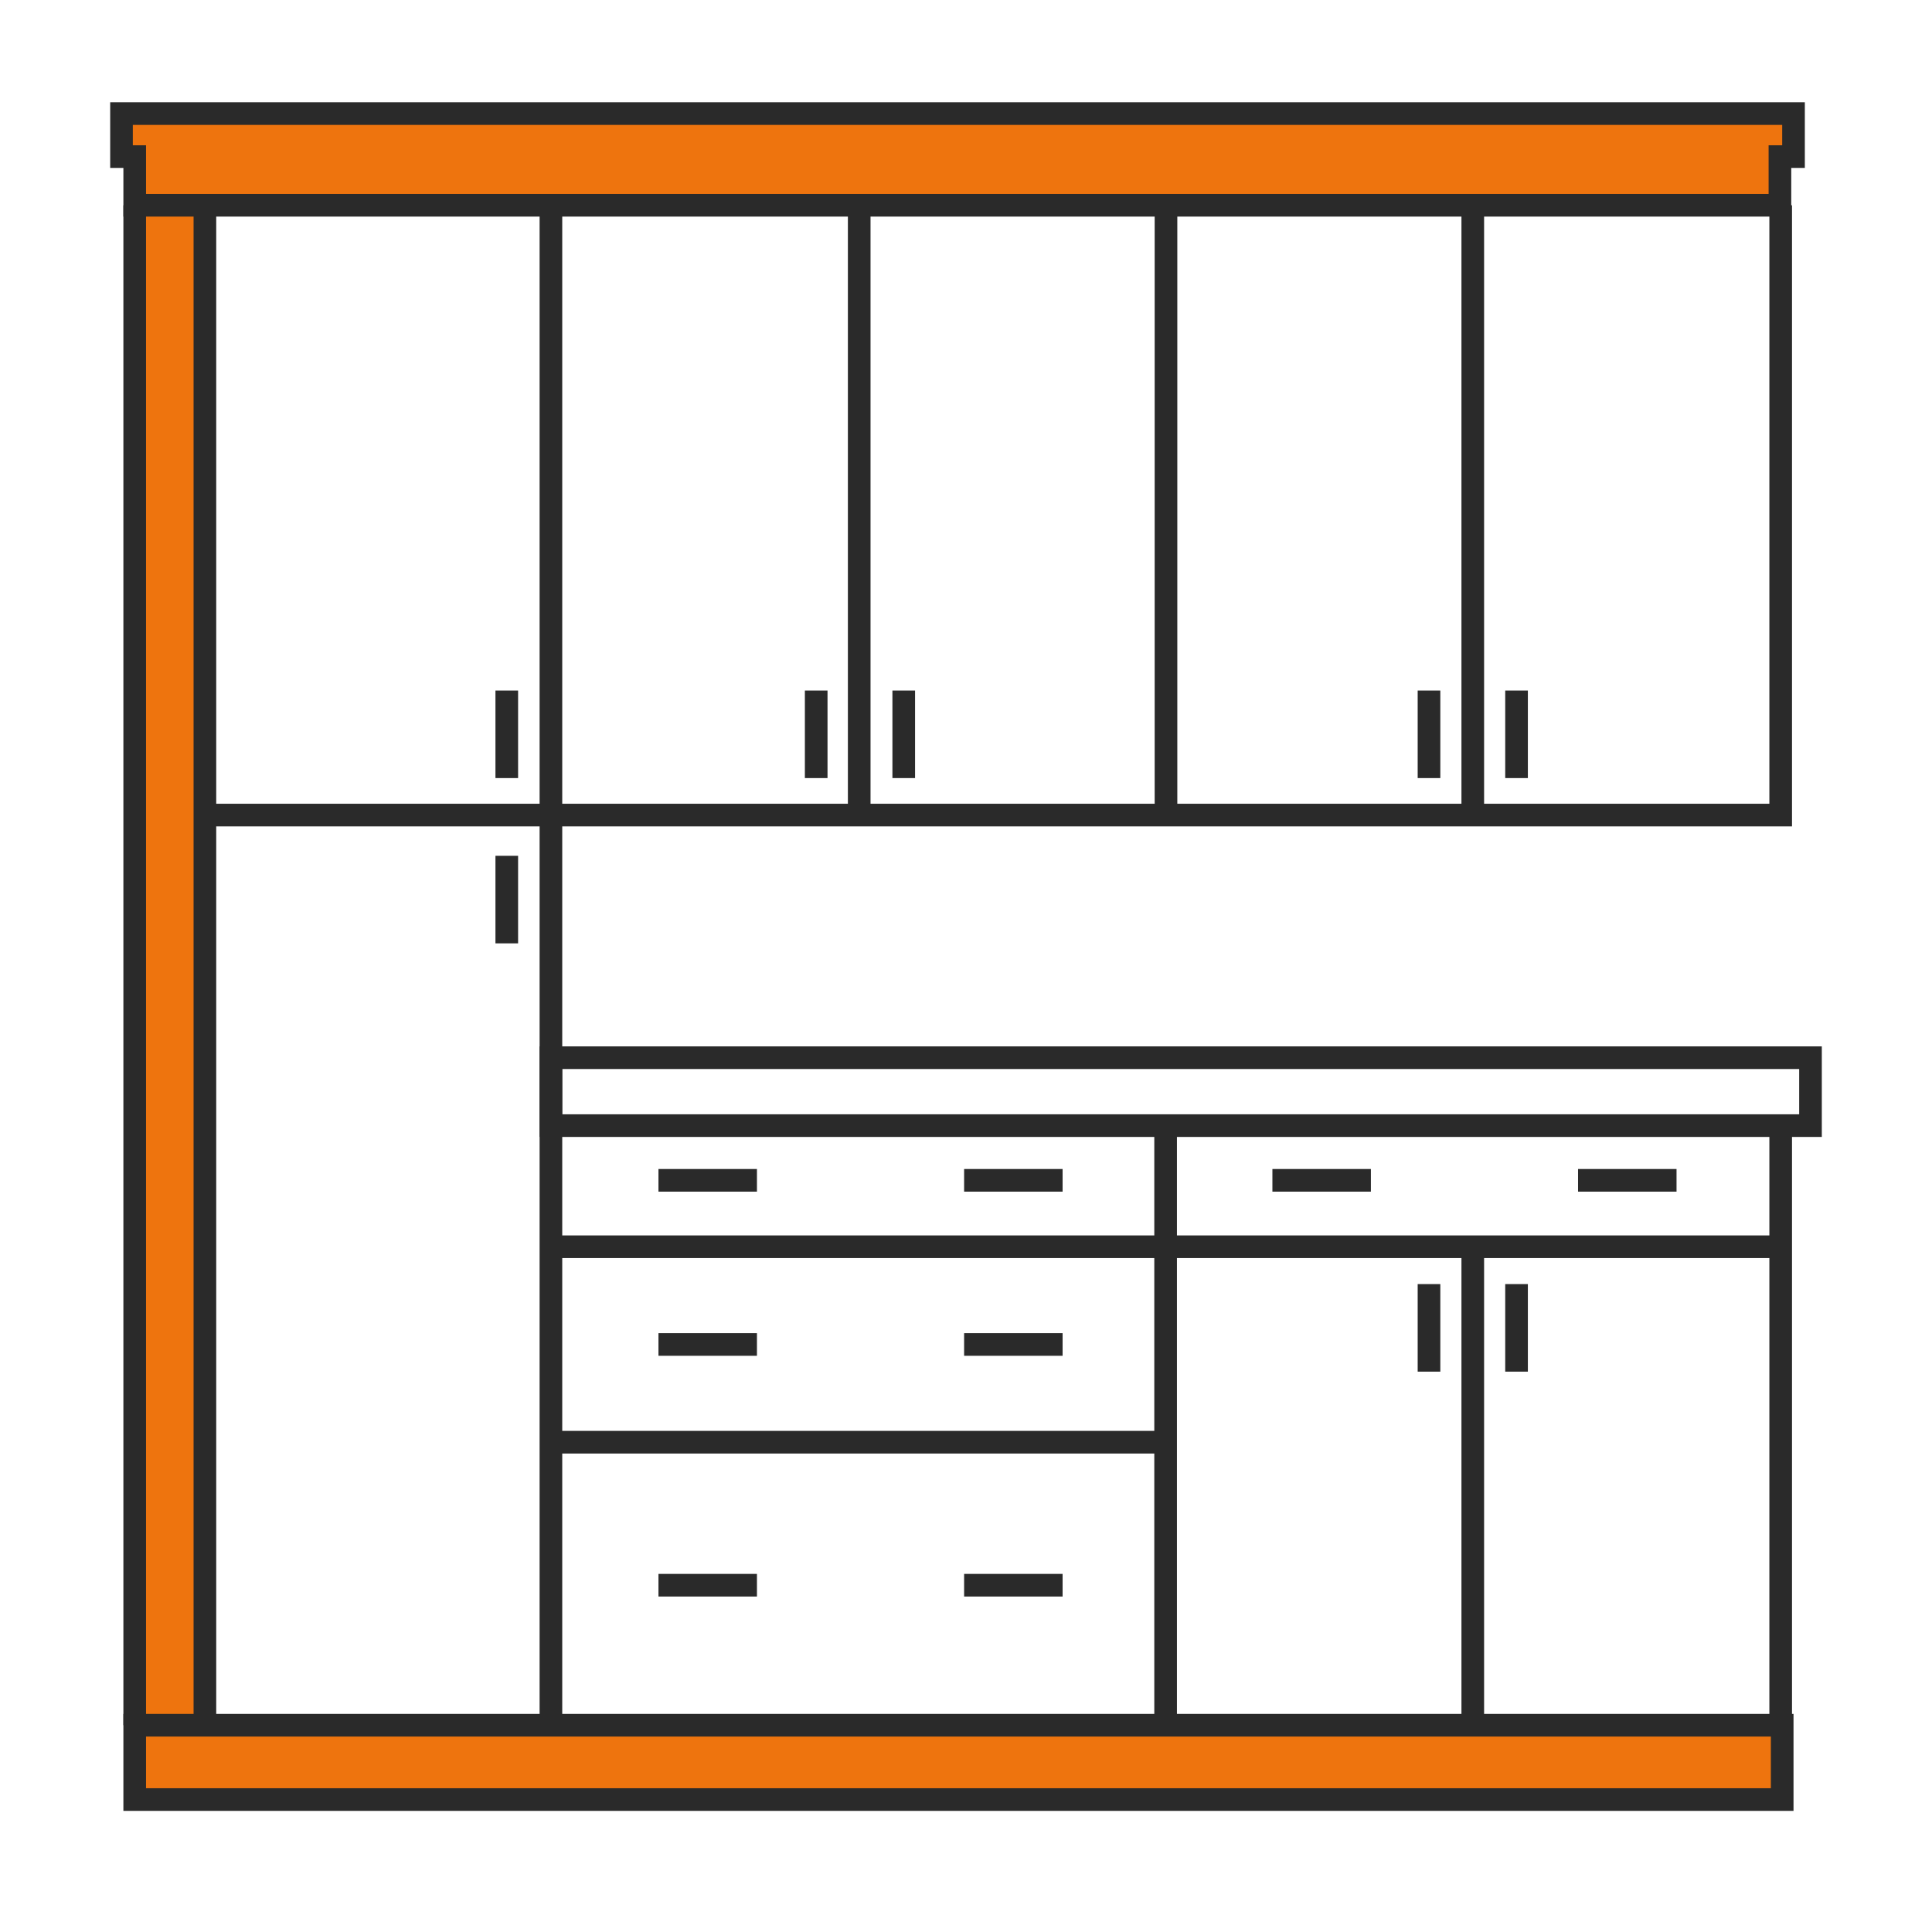
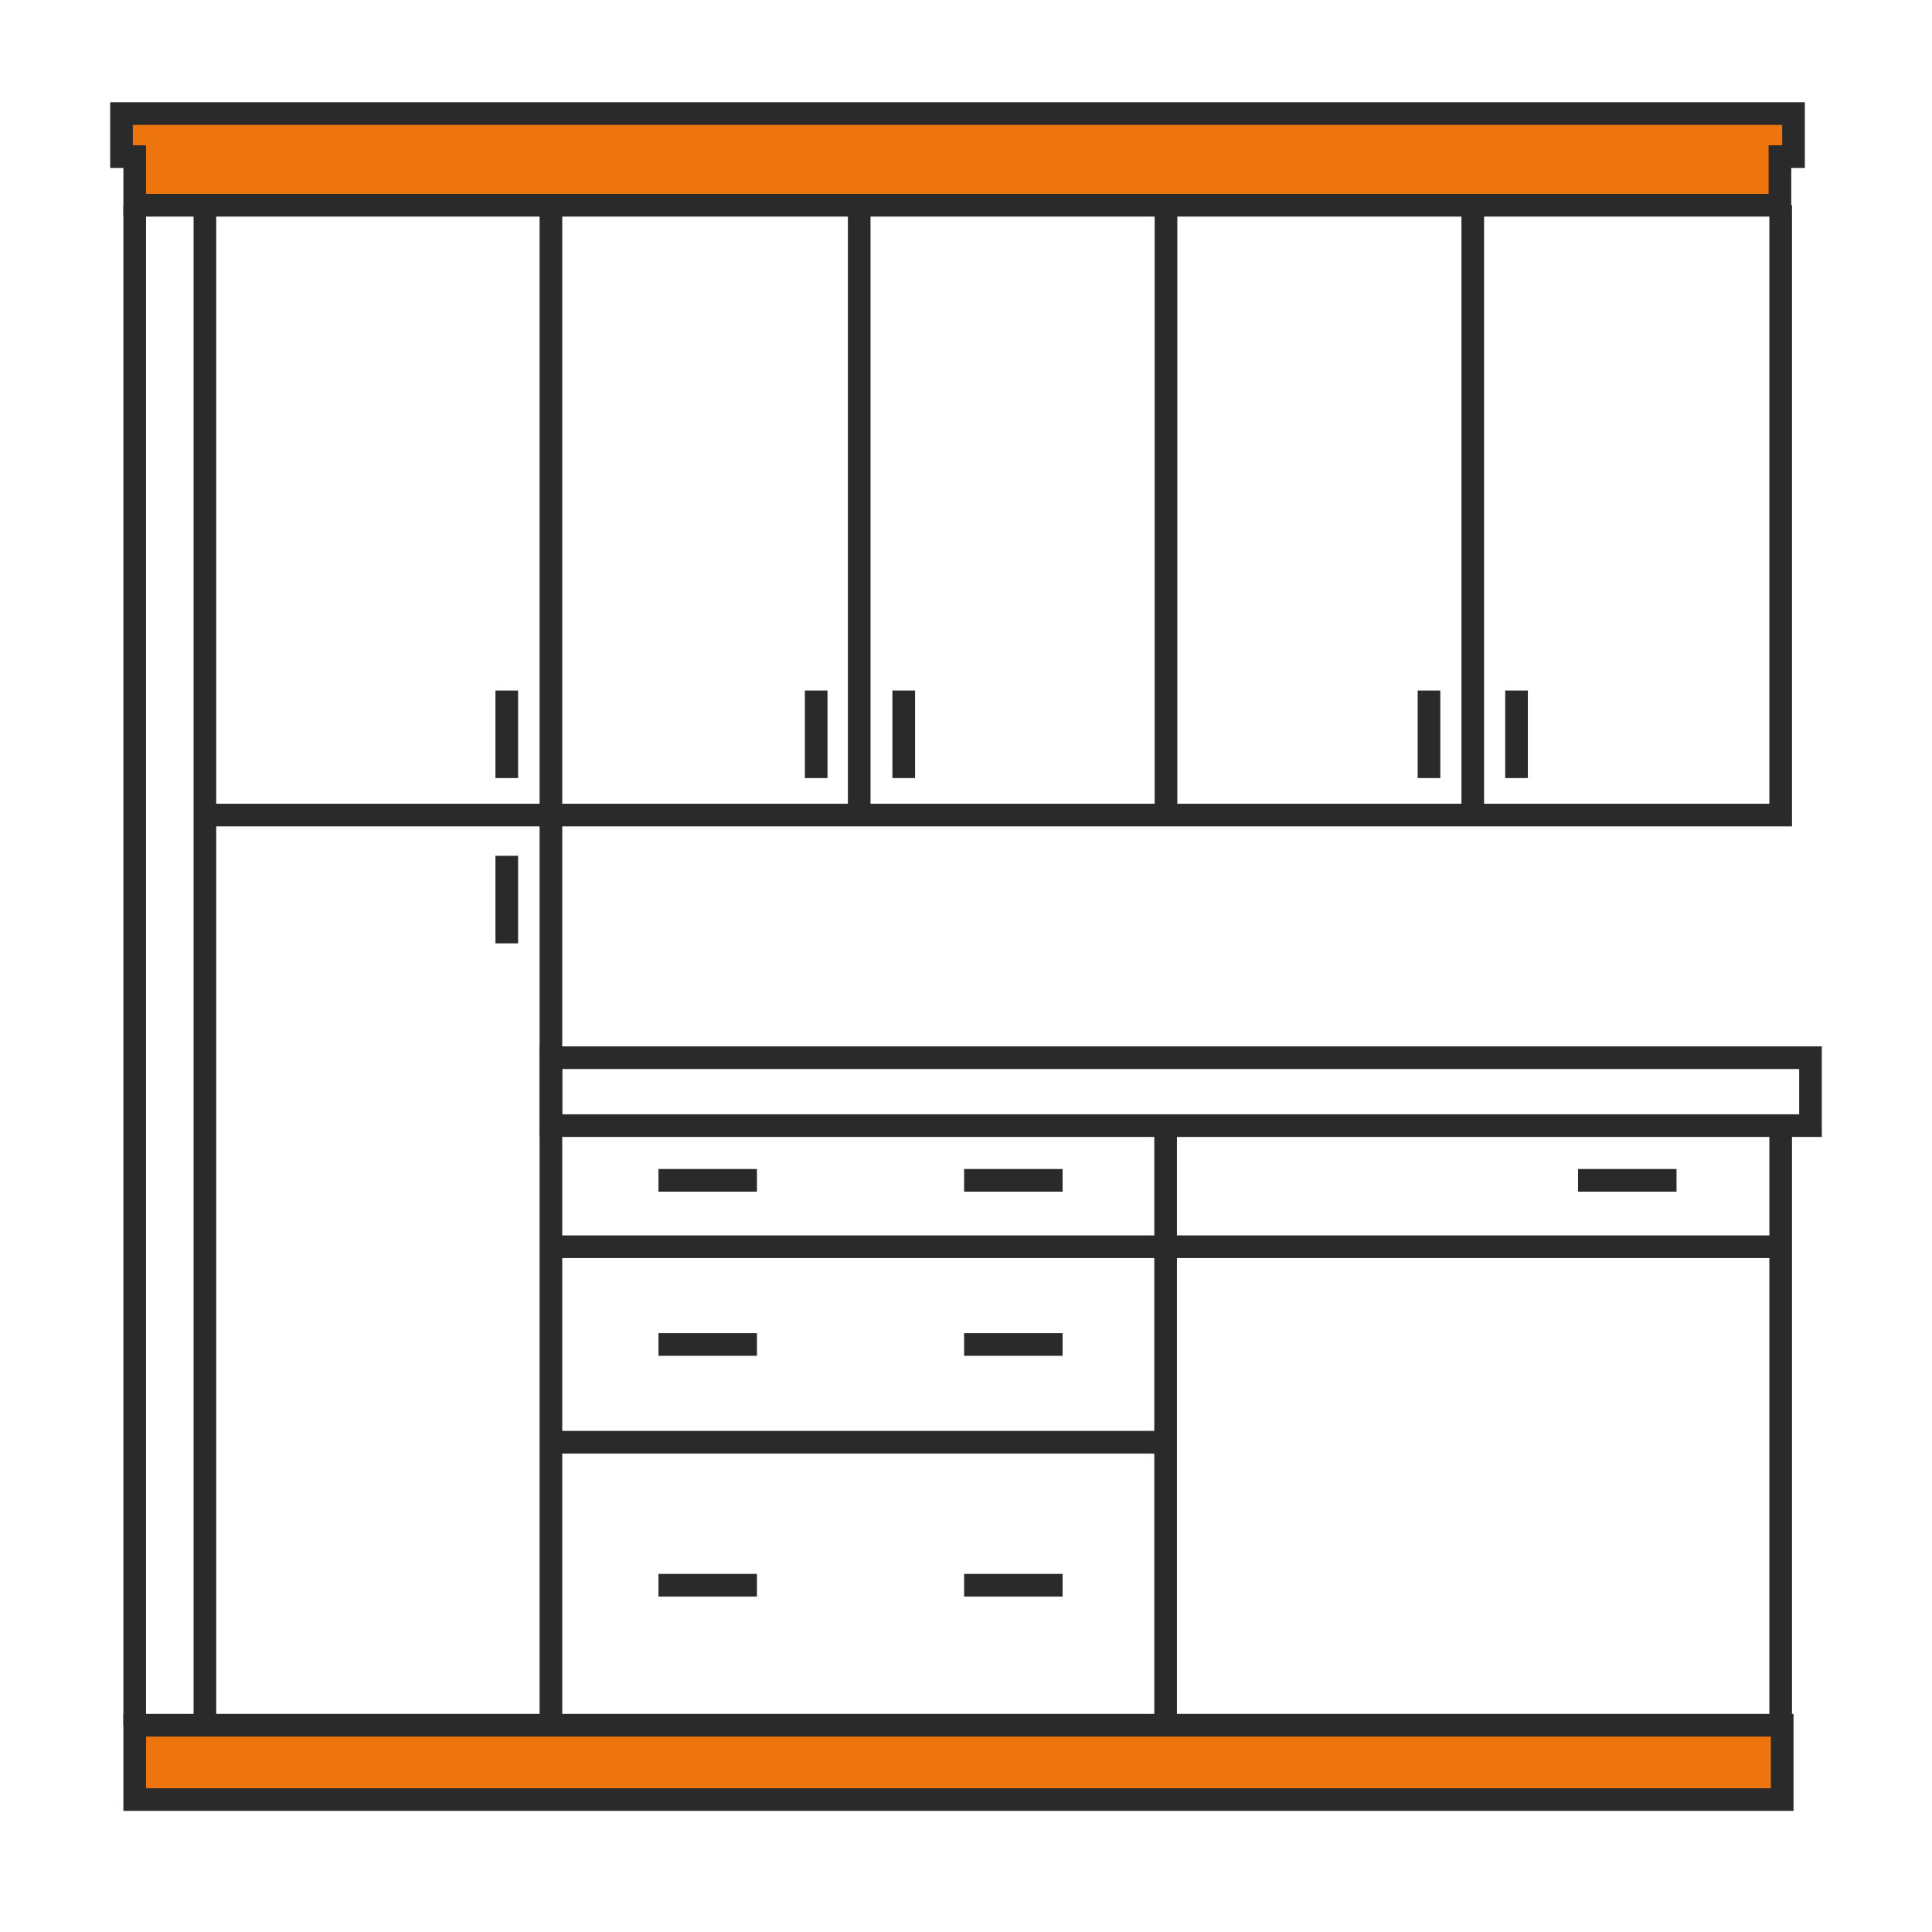
<svg xmlns="http://www.w3.org/2000/svg" version="1.1" id="Layer_1" x="0px" y="0px" viewBox="0 0 512 512" style="enable-background:new 0 0 512 512;" xml:space="preserve">
  <style type="text/css"> .st0{fill:#EE740E;} .st1{fill:none;stroke:#2A2A2A;stroke-width:6;stroke-miterlimit:10;} </style>
  <polygon class="st0" points="471.7,54.4 35.7,54.4 35.7,41.5 32.2,41.5 32.2,30.1 475.3,30.1 475.3,41.5 471.7,41.5 " />
  <rect x="35" y="455.7" class="st0" width="437.3" height="21.2" />
-   <rect x="35.7" y="54.4" class="st0" width="18.6" height="402.8" />
  <g>
    <polygon class="st1" points="35.7,54.4 471.7,54.4 471.7,41.5 475.3,41.5 475.3,30.1 32.2,30.1 32.2,41.5 35.7,41.5 " />
    <line class="st1" x1="54.3" y1="457.2" x2="54.3" y2="54.4" />
    <line class="st1" x1="35.7" y1="54.4" x2="35.7" y2="457.2" />
    <rect x="35.7" y="457.2" class="st1" width="436.6" height="19.7" />
    <path class="st1" d="M54.3,216" />
    <line class="st1" x1="146" y1="54.4" x2="146" y2="457.2" />
    <line class="st1" x1="227.7" y1="54.4" x2="227.7" y2="216" />
    <line class="st1" x1="309" y1="54.4" x2="309" y2="216" />
    <line class="st1" x1="390.3" y1="54.4" x2="390.3" y2="216" />
    <rect x="146" y="280.3" class="st1" width="333.8" height="18" />
    <line class="st1" x1="146" y1="330.4" x2="471.9" y2="330.4" />
    <line class="st1" x1="471.9" y1="298.4" x2="471.9" y2="457.2" />
-     <line class="st1" x1="390.3" y1="330.4" x2="390.3" y2="457.2" />
    <line class="st1" x1="308.9" y1="298.4" x2="308.9" y2="457.2" />
    <line class="st1" x1="308.9" y1="382.2" x2="146" y2="382.2" />
    <line class="st1" x1="134.3" y1="183" x2="134.3" y2="206.2" />
    <line class="st1" x1="216.3" y1="183" x2="216.3" y2="206.2" />
    <line class="st1" x1="239.5" y1="183" x2="239.5" y2="206.2" />
    <line class="st1" x1="378.7" y1="183" x2="378.7" y2="206.2" />
    <line class="st1" x1="401.9" y1="183" x2="401.9" y2="206.2" />
    <line class="st1" x1="134.3" y1="226.8" x2="134.3" y2="250" />
-     <line class="st1" x1="378.7" y1="340.3" x2="378.7" y2="363.5" />
-     <line class="st1" x1="401.9" y1="340.3" x2="401.9" y2="363.5" />
    <line class="st1" x1="200.6" y1="312.8" x2="174.5" y2="312.8" />
    <line class="st1" x1="200.6" y1="356.3" x2="174.5" y2="356.3" />
    <line class="st1" x1="200.6" y1="420.1" x2="174.5" y2="420.1" />
    <line class="st1" x1="281.6" y1="420.1" x2="255.5" y2="420.1" />
    <line class="st1" x1="281.6" y1="356.3" x2="255.5" y2="356.3" />
    <line class="st1" x1="281.6" y1="312.8" x2="255.5" y2="312.8" />
-     <line class="st1" x1="363.3" y1="312.8" x2="337.2" y2="312.8" />
    <line class="st1" x1="444.3" y1="312.8" x2="418.2" y2="312.8" />
    <polyline class="st1" points="54.3,216 449,216 471.9,216 471.9,54.4 " />
  </g>
</svg>